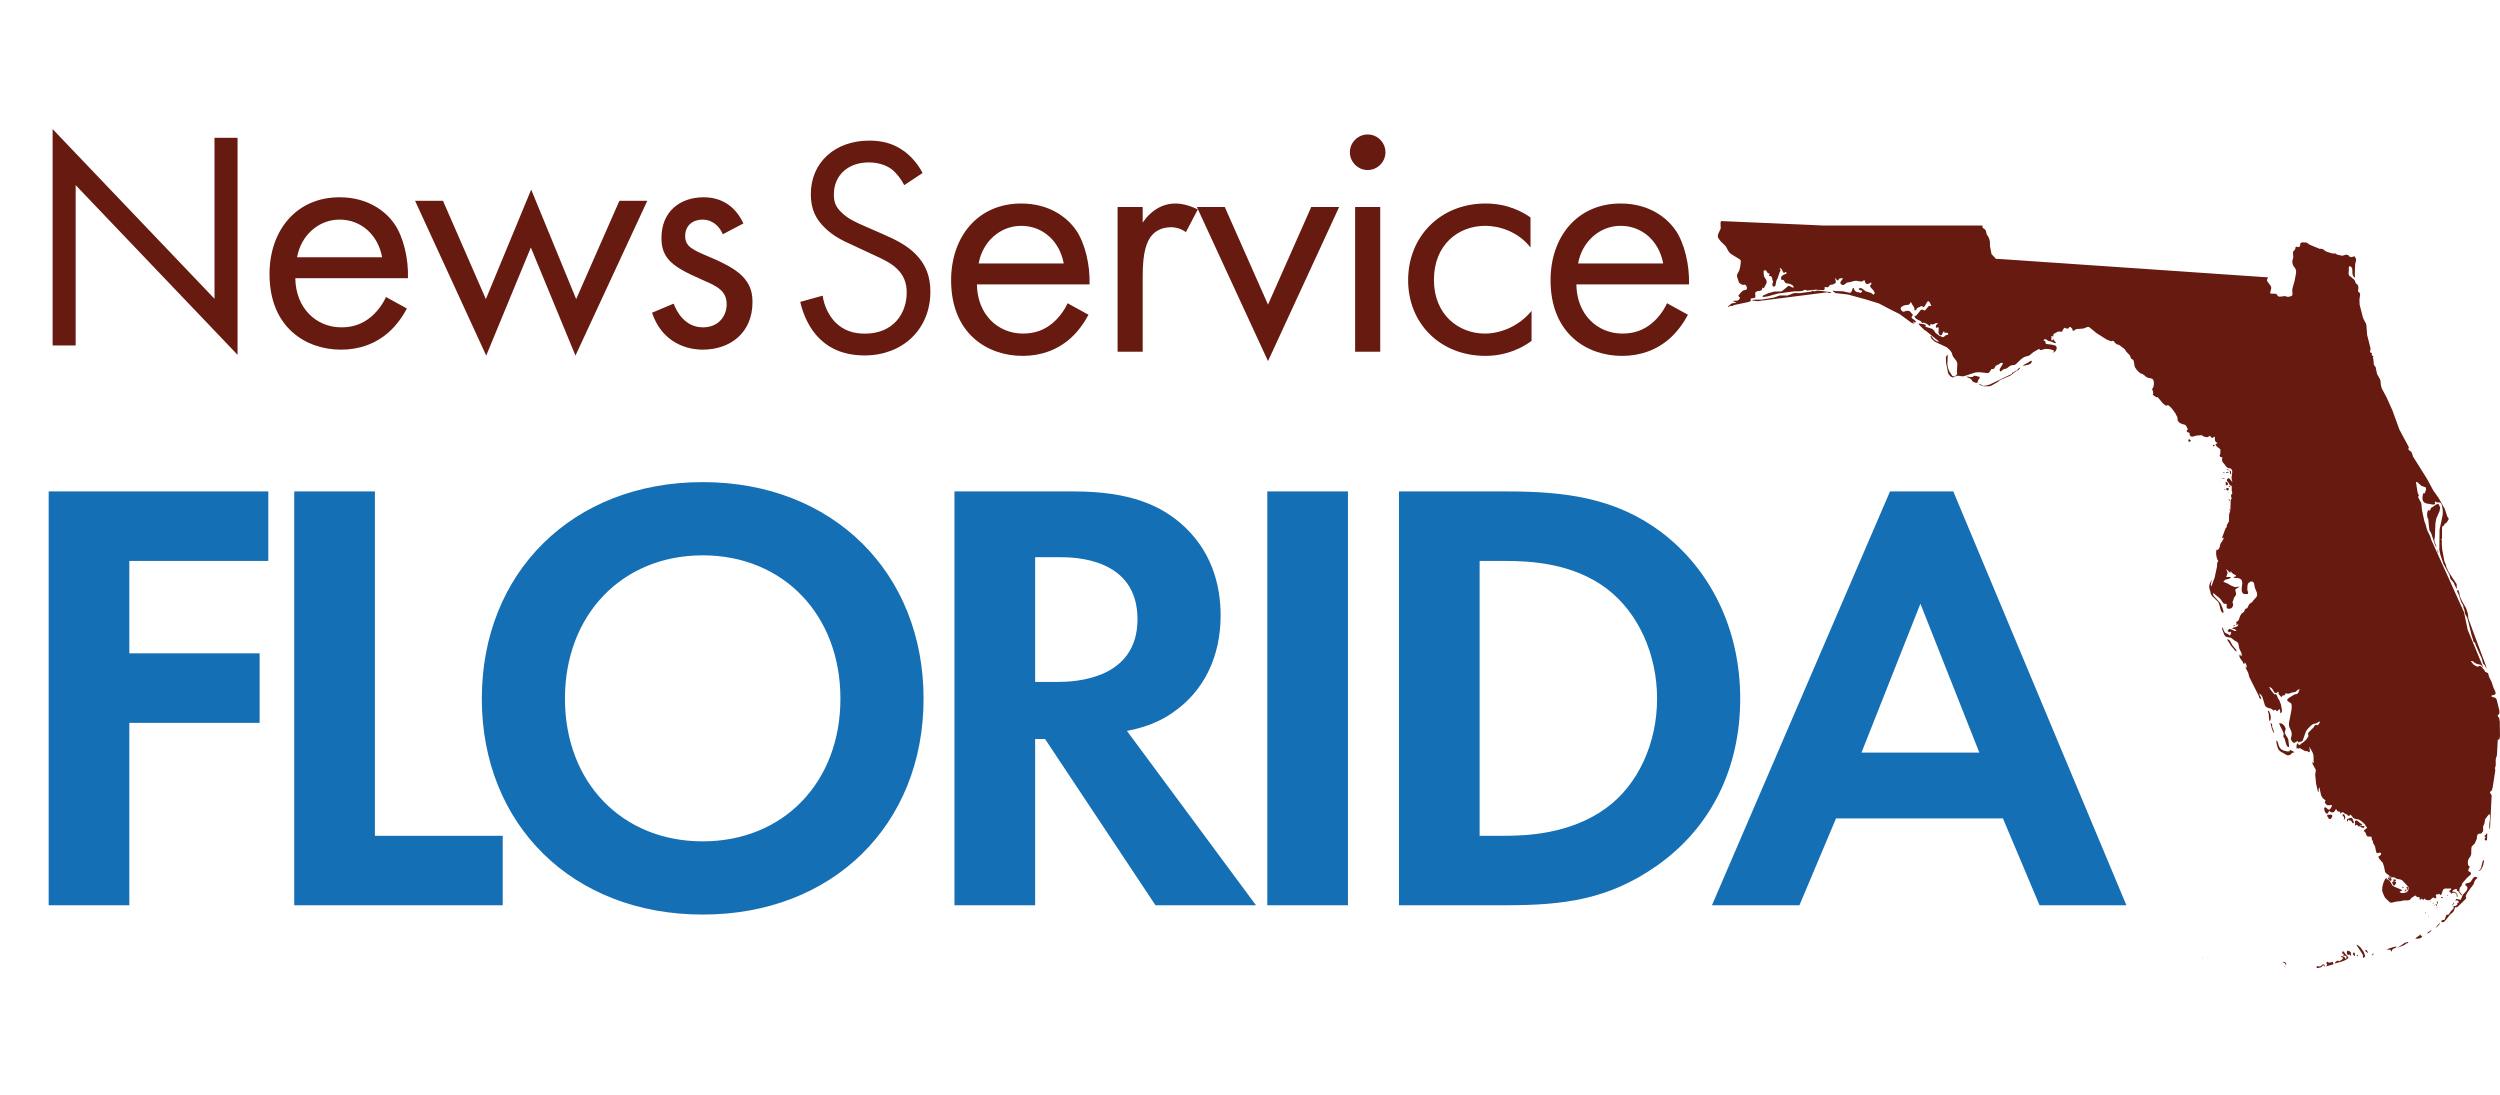
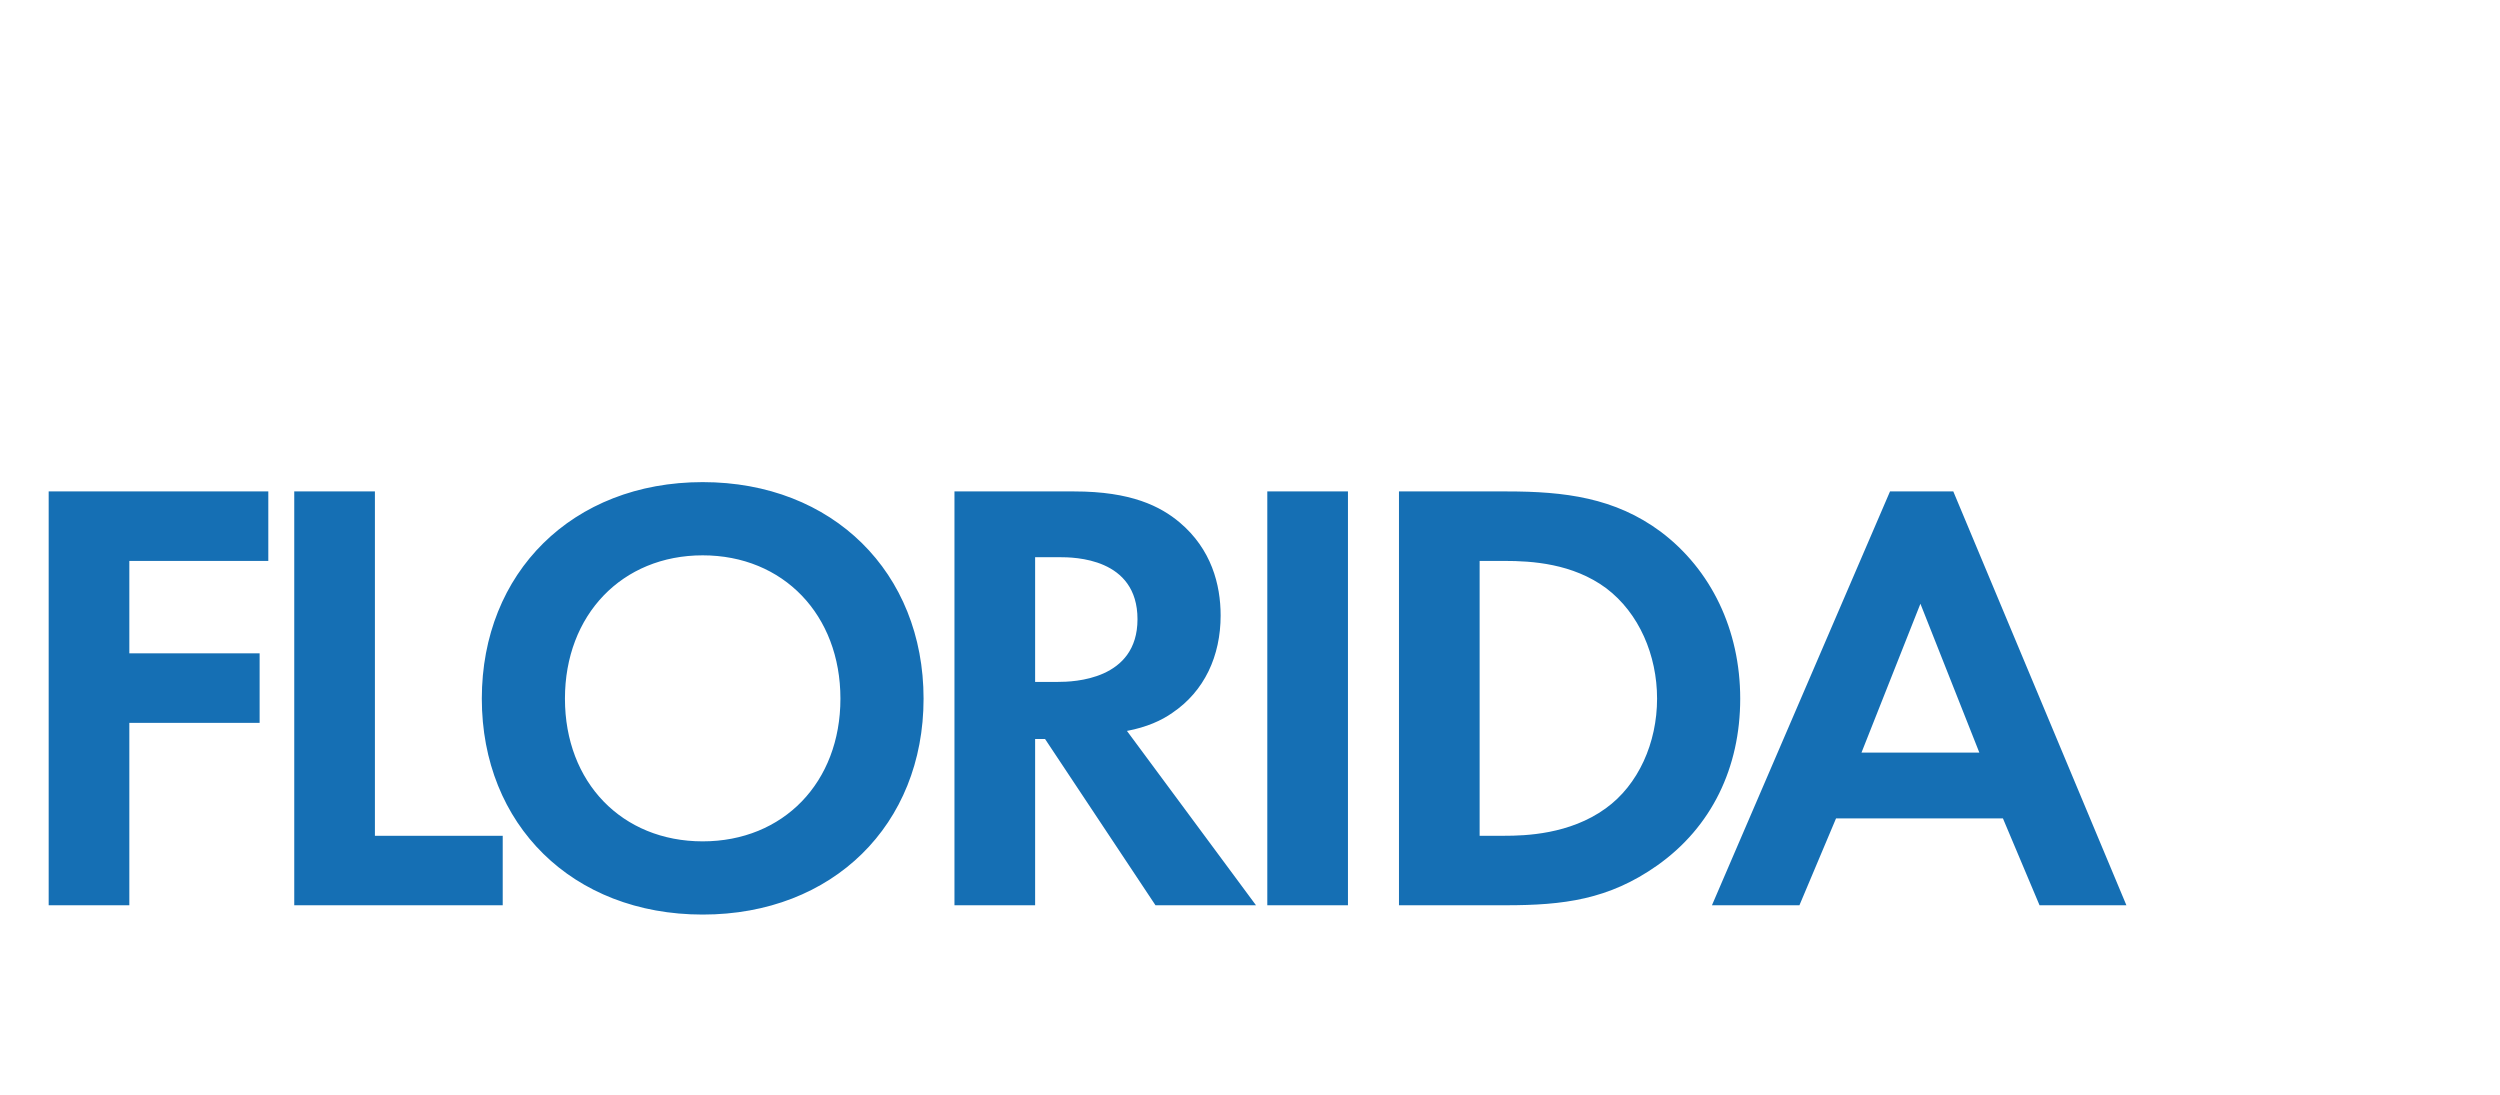
<svg xmlns="http://www.w3.org/2000/svg" width="411" height="180" viewBox="0 0 411 180" fill="none">
  <g clip-path="url(#clip0_907_181)">
    <path d="M44.11 80.791V92.215H21.262V107.413H42.682V118.837H21.262V148.825H8.002V80.791H44.11ZM48.375 80.791H61.635V137.401H82.647V148.825H48.375V80.791ZM115.522 79.261C136.942 79.261 151.834 94.153 151.834 114.859C151.834 135.565 136.942 150.355 115.522 150.355C94.102 150.355 79.21 135.565 79.21 114.859C79.21 94.153 94.102 79.261 115.522 79.261ZM115.522 138.319C128.782 138.319 138.166 128.629 138.166 114.859C138.166 101.089 128.782 91.297 115.522 91.297C102.262 91.297 92.877 101.089 92.877 114.859C92.877 128.629 102.262 138.319 115.522 138.319ZM156.914 80.791H176.6C185.984 80.791 190.778 83.239 193.94 85.891C199.142 90.277 200.672 96.091 200.672 101.191C200.672 107.821 198.02 113.635 192.716 117.205C190.982 118.429 188.534 119.551 185.27 120.163L206.486 148.825H189.962L171.806 121.489H170.174V148.825H156.914V80.791ZM170.174 91.603V112.105H173.948C176.498 112.105 187.004 111.799 187.004 101.803C187.004 91.705 176.6 91.603 174.152 91.603H170.174ZM208.344 80.791H221.604V148.825H208.344V80.791ZM229.991 80.791H247.739C257.225 80.791 265.487 81.811 273.035 87.421C281.297 93.643 286.091 103.537 286.091 114.859C286.091 126.181 281.399 135.973 272.423 142.297C264.467 147.907 257.021 148.825 247.535 148.825H229.991V80.791ZM243.251 92.215V137.401H247.331C250.697 137.401 258.041 137.197 263.957 132.913C269.363 129.037 272.423 122.101 272.423 114.859C272.423 107.719 269.465 100.783 264.059 96.703C258.551 92.623 251.819 92.215 247.331 92.215H243.251ZM335.3 148.825L329.282 134.545H301.844L295.826 148.825H281.444L310.718 80.791H321.122L349.58 148.825H335.3ZM306.026 123.733H325.406L315.716 99.253L306.026 123.733Z" fill="#156FB4" />
-     <path d="M389.04 156.177H388.911L388.845 156.235L388.895 156.359L388.949 156.425L389.102 156.529L389.231 156.703L389.268 156.612L389.181 156.338L389.036 156.177H389.04ZM387.43 157.076L387.475 157.134L387.596 157.208L387.666 157.063L387.546 156.989L387.434 157.071L387.43 157.076ZM388.21 135.71L388.015 135.838L388.023 135.93L388.471 136.108L388.596 136.079L388.72 135.946L388.658 135.818L388.463 135.776L388.368 135.801L388.297 135.843L388.251 135.76L388.21 135.71ZM388.056 155.733L387.55 155.34L387.43 155.323L387.38 155.294L387.33 155.228L388.451 156.96L388.476 157.515L388.849 157.233L388.6 156.504L388.052 155.742L388.056 155.733ZM387.546 135.635L387.733 135.859L387.787 135.921L387.849 135.95V135.896L387.89 135.843L387.953 135.76L388.052 135.689L388.222 135.669L388.339 135.615L388.293 135.499L388.173 135.408L388.056 135.35L387.753 135.109L387.637 134.993L387.347 134.848L387.156 135.01L387.147 135.196L387.172 135.304V135.731L387.28 135.714L387.413 135.586L387.542 135.635H387.546ZM386.94 135.321L386.99 135.196L386.94 135.072L386.894 135.014L386.861 134.857L386.741 134.571L386.587 134.442L386.321 134.492L386.247 134.529L386.097 134.562L385.869 134.678L385.819 134.881L385.902 134.993L385.952 135.043V135.118L385.968 135.109L385.998 134.985L386.014 134.91V134.823L386.105 134.757L386.184 134.819L386.234 134.886L386.5 134.906L386.595 135.039L386.645 135.138L386.716 135.246L386.836 135.366L386.944 135.316L386.94 135.321ZM387.031 156.603L386.907 156.591L386.873 156.649H386.931L386.907 156.686L386.794 156.781L386.815 156.906L387.01 157.076L387.052 157.154H387.139L387.176 156.972L387.131 156.765L387.031 156.599V156.603ZM390.128 156.773L389.916 157.026L389.941 157.063L390.107 156.976L390.244 156.848L390.215 156.773H390.132H390.128ZM400.052 148.769L400.289 148.91L400.227 148.794L400.052 148.769ZM399.488 148.143L399.579 148.288L399.608 148.139H399.488V148.143ZM400.044 148.437L399.969 148.392L399.948 148.578L399.998 148.558L400.065 148.541L400.044 148.442V148.437ZM392.664 155.953L392.319 156.114H392.863L393.054 156.23L393.141 156.504L393.228 156.255L393.336 156.081L393.486 155.957L393.884 155.795L393.934 155.742L393.95 155.613L393.585 155.667L392.664 155.957V155.953ZM399.168 150.654L399.16 150.774L399.276 150.679L399.172 150.654H399.168ZM386.45 156.558L386.396 156.496L386.271 156.396L386.143 156.334L386.039 156.326L385.96 156.276L385.906 156.293L385.836 156.487L385.819 156.732L385.885 156.893L385.927 156.931L385.973 156.964L386.052 156.984L386.122 156.939L386.205 156.914L386.309 156.947L386.404 157.042L386.475 157.175L386.525 157.096L386.5 156.757L386.454 156.558H386.45ZM399.342 153.16L399.197 153.235L399.093 153.334L399.052 153.455L399.131 153.467L399.388 153.297L399.513 153.206L399.708 152.982L399.683 152.895L399.338 153.16H399.342ZM398.118 153.832L398.014 153.931L397.968 153.902V153.77L398.002 153.591L397.246 154.13L397.076 154.333L397.695 154.287L397.968 154.213L398.114 154.084L398.201 153.968L398.226 153.915V153.832H398.118ZM394.063 155.87L395.316 155.336L395.561 155.112L395.773 155.075L395.843 155.037L395.914 154.975V154.859L395.378 154.979L394.063 155.874V155.87ZM398.691 149.995L398.807 150.182V150.086L398.753 149.925L398.691 149.991V149.995ZM382.739 134.364L382.785 134.451L382.83 134.575L382.93 134.625L383.15 134.654L383.241 134.55L383.445 134.19L383.383 133.995L383.167 133.912L382.955 133.949L382.785 133.941L382.627 133.958L382.59 134.127L382.623 134.239L382.664 134.285L382.743 134.359L382.739 134.364ZM373.545 119.49L373.524 119.038L373.416 118.943L373.362 118.914H373.279L373.495 119.797L373.641 120.174L373.869 120.605L373.802 120.182L373.541 119.49H373.545ZM333.768 59.379L333.369 59.636L332.693 59.988L332.564 60.15L333.511 59.947L333.892 59.735L334.063 59.354L333.938 59.313L333.772 59.379H333.768ZM367.012 106.092L366.601 105.337L366.435 105.197L366.153 105.06L366.227 105.292L366.431 105.619L366.551 105.764L366.692 106.058L367.41 106.908L367.705 107.136L367.643 106.846L367.012 106.087V106.092ZM373.317 117.82L373.234 117.41L373.051 116.975L372.968 116.847L372.918 116.863L372.819 116.979L372.976 117.323L373.03 118.239L373.172 118.637L373.296 118.218L373.313 117.82H373.317ZM360.105 72.388L360.018 72.272L359.897 72.189L359.773 72.293L359.76 72.562L359.901 72.641L360.121 72.537L360.242 72.492L360.188 72.463L360.105 72.388ZM331.555 60.899L331.331 60.974L331.252 61.007L331.194 61.098L331.124 61.181L330.991 61.222L330.817 61.252L330.771 61.322L330.763 61.409L330.709 61.488L327.106 63.219L326.363 63.406L325.981 63.431L325.52 63.149L325.246 63.083L325.686 63.381L326.06 63.497H327.052L327.413 63.381L328.442 62.789L328.795 62.49L330.48 61.769L331.485 60.986L331.871 60.833V60.754L332.004 60.622L332.099 60.576V60.431L331.883 60.547L331.564 60.904L331.555 60.899ZM404.128 97.54L404.614 98.949L404.929 99.504L404.971 99.67L405.004 99.898L405.154 100.283L405.237 100.851L405.357 101.12L405.511 101.364L405.66 101.683L406.357 104.542L406.573 105.147L406.598 105.387L406.648 105.491L406.88 105.677L406.93 105.768L406.997 106.042L408.026 108.304L408.204 109.041L408.549 109.452L408.79 109.99L408.719 109.551L405.83 101.791L405.776 101.489L405.743 101.095L405.668 100.701L405.427 99.993L404.743 98.8L404.398 98.021L404.265 97.246L404.215 97.18L404.17 97.143L404.141 97.085V96.989L404.016 97.031L403.971 97.064L403.912 97.13L404.12 97.54H404.128ZM298.789 47.766L298.204 47.919L298.087 47.782L297.689 47.952L295.867 48.197L295.128 48.172L294.866 48.205L294.402 48.383L294.248 48.45L293.833 48.582L292.629 48.57L291.637 48.918L289.678 49.249L288.304 49.278L287.993 49.394L288.927 49.514L300.424 48.052L300.607 48.139L300.798 48.168L300.968 48.139L301.109 48.052L299.495 47.84L298.785 47.766H298.789ZM325.371 62.254L325.466 62.159L325.429 61.947L325.404 61.927L325.188 61.91L324.964 61.827L324.545 61.761L324.3 61.968L323.984 61.993L323.287 61.889L323.461 62.039L323.802 62.175L323.98 62.275L324.096 62.407L324.213 62.586L324.341 62.747L324.491 62.813L324.852 62.946H325.051L325.138 62.751L325.18 62.573L325.267 62.399L325.379 62.25L325.371 62.254ZM376.384 123.509L376.06 123.538L375.5 123.414L375.168 123.273L374.907 123.07L374.707 122.78L374.562 122.39L374.516 122.179L374.45 121.997L374.359 121.847L374.209 121.731L374.284 122.311L374.446 122.9L374.566 123.182L374.72 123.385L374.907 123.538L375.932 124.13L376.193 124.192L376.484 124.097L376.916 123.737L377.235 123.666L376.53 123.281L376.38 123.501L376.384 123.509ZM383.499 158.128L383.038 158.252L382.839 158.261L382.681 158.124H382.577L382.498 158.236L382.461 158.339L382.482 158.435L382.577 158.53V158.646L382.407 158.836L382.332 158.894L383.619 158.53L383.544 158.215L383.507 158.128H383.499ZM382.141 158.65L382.071 158.58L381.98 158.53H381.876L381.531 158.828L381.403 158.894L381.22 158.882L381.041 158.824L380.896 158.865L380.826 159.155L381.336 159.085L381.589 159.01L381.751 158.899L381.822 158.783L381.876 158.646L381.946 158.754H381.963L381.967 158.687L381.984 158.646L382.025 158.741L382.071 158.816L382.129 158.865L382.224 158.894L382.2 158.749L382.146 158.65H382.141ZM400.625 149.274L400.7 149.225L400.654 149.113L400.575 149.162L400.625 149.274ZM385.354 156.496L385.3 156.479H385.25L385.221 156.458L385.234 156.363H385.13L385.014 156.752L385.184 156.773L385.3 156.819L385.325 156.889L385.238 156.997V157.134L385.545 157.109L385.724 157.208L385.778 157.386L385.699 157.635H385.595L385.504 157.415L385.284 157.27L384.786 157.134L384.885 157.262L384.989 157.353L385.238 157.511L385.113 157.668L385.059 157.701L385.022 157.763L384.918 157.838L384.545 158.02L384.375 157.921L384.179 157.995L383.847 158.277V158.401L385.055 158.058L385.636 157.817L386.056 157.515V157.378L385.475 156.703L385.358 156.504L385.354 156.496ZM385.487 134.016L385.371 133.883L385.159 133.862L385.113 134.02L385.155 134.132L385.238 134.214L385.342 134.268L385.367 134.434L385.329 134.72L385.379 134.794L385.533 134.471L385.582 134.326L385.541 134.206L385.454 134.111L385.421 134.057L385.437 134.045L385.487 134.02V134.016ZM375.579 119.366L375.251 119.026L374.911 118.902H374.682L374.902 119.453L375.222 120.054L375.446 120.625L375.376 121.093L375.596 121.458L375.849 122.382L376.073 122.767L376.297 122.846L376.314 122.519L376.193 121.557L376.06 121.28L375.803 120.878L375.604 120.46L375.77 119.784L375.583 119.37L375.579 119.366ZM375.666 158.186L375.454 158.12L375.264 158.169L375.218 158.223L375.313 158.215H375.405L375.517 158.285L375.658 158.36L375.795 158.625L375.816 158.725L375.861 158.542L375.828 158.343L375.666 158.182V158.186ZM375.513 158.944L375.504 158.994L375.674 158.944L375.762 158.874L375.679 158.886L375.513 158.94V158.944ZM392.78 144.663L392.921 144.775L393.083 144.874L393.129 144.692L393.17 144.609L393.158 144.526L393.112 144.386L392.971 144.361L392.776 144.406L392.709 144.398L392.747 144.361L392.643 144.328L392.543 144.427L392.78 144.663ZM366.223 77.277L366.343 77.306L366.406 77.264L366.389 77.227L366.331 77.21L366.273 77.165L366.186 77.132H366.09L366.032 77.169L366.065 77.198L366.119 77.19L366.231 77.273L366.223 77.277ZM364.081 73.283V73.188L364.007 73.138H363.928L363.836 73.183L363.807 73.32L363.865 73.391L363.977 73.357L364.081 73.283ZM365.866 79.361L365.899 79.468L365.966 79.535L365.949 79.609L365.883 79.709L365.87 79.758L365.949 79.779H366.128L366.269 79.659V79.46L366.165 79.315L366.028 79.245L365.908 79.253L365.862 79.357L365.866 79.361ZM365.314 77.849L365.285 77.948L365.364 77.993V77.944L365.314 77.849ZM365.115 79.178L365.057 79.212L365.044 79.27L365.098 79.245L365.119 79.178H365.115ZM366.588 83.935L366.638 83.91L366.655 83.864L366.584 83.736L366.435 83.744L366.522 83.802L366.576 83.885V83.918L366.592 83.935H366.588ZM365.638 80.566L365.708 80.55L365.775 80.508L365.791 80.467L365.708 80.446L365.621 80.513L365.638 80.566ZM365.522 77.658L365.472 77.674L365.463 77.761L365.534 77.695L365.58 77.733L365.592 77.774L365.708 77.65L365.638 77.588L365.567 77.6L365.613 77.65L365.596 77.674L365.526 77.658H365.522ZM365.31 78.669L365.347 78.723L365.488 78.648H365.559L365.605 78.669L365.679 78.694L365.733 78.652L365.679 78.615L365.53 78.569L365.385 78.603L365.314 78.665L365.31 78.669ZM365.97 77.745L366.173 77.704L366.335 77.724L366.406 77.716V77.674L366.348 77.617L366.265 77.575H366.182L366.069 77.6L365.962 77.67L365.97 77.741V77.745ZM401.177 83.442L400.895 82.866L400.658 82.878L400.447 82.969L400.073 83.247L399.712 83.462L399.612 83.595L399.508 83.91L399.147 83.897L399.014 84.415L399.056 85.041L399.21 85.343L399.355 86.884L399.438 87.241L399.683 87.655L400.28 89.482L400.534 90.004L400.505 89.718L400.38 89.407L400.231 89.031L400.197 88.807L400.21 88.624L400.289 88.281L400.393 85.94L400.538 85.215L401.065 84.022L401.169 83.425L401.177 83.442ZM366.721 77.438L366.555 77.368L366.451 77.413L366.622 77.534L366.601 77.625L366.626 77.72V77.815L366.659 77.911L366.779 78.002L366.821 77.944L366.808 77.886L366.779 77.84V77.575L366.717 77.442L366.721 77.438ZM400.696 90.41L400.741 90.613L400.766 90.849H400.891L400.841 90.675L400.559 90.058L400.691 90.41H400.696ZM366.476 82.277L366.534 82.319L366.58 82.34L366.597 82.29L366.605 82.219L366.584 82.145L366.314 82.124L366.289 82.145L366.372 82.17L366.476 82.277ZM366.165 81.689L366.128 81.561L366.094 81.602L366.165 81.693V81.689ZM366.356 80.948L366.289 80.877L366.273 80.968L366.319 80.989L366.352 80.948H366.356ZM366.634 79.937L366.505 79.903L366.364 79.957L366.402 80.044L366.705 79.97L366.63 79.937H366.634ZM366.198 80.239L366.103 80.21L366.003 80.256V80.326L366.065 80.359L366.02 80.38H365.957H365.891V80.442L366.132 80.533V80.608L366.194 80.657H366.269L366.294 80.641L366.385 80.5L366.402 80.272L366.285 80.222L366.206 80.235L366.198 80.239ZM393.278 145.073L393.344 145.318L393.473 145.537L393.606 145.587L393.726 145.508L393.78 145.388L393.93 145.169L393.88 144.97L393.797 144.932L393.589 144.887L393.369 144.92L393.274 145.073H393.278ZM402.493 147.12L402.431 147.132L402.406 147.203L402.327 147.228L402.277 147.298H402.298L402.422 147.277L402.493 147.12ZM403.464 148.611L403.414 148.359L403.344 148.537L403.219 148.636L403.194 148.711L403.157 148.732L403.115 148.798L403.157 148.856L403.373 148.628L403.468 148.611H403.464ZM408.209 141.481L408.159 141.572L407.889 142.65L407.744 142.948L407.515 143.134L407.565 143.155H407.607L407.632 143.184L407.872 142.96L408.101 142.567L408.262 142.144L408.329 141.742L408.358 141.664L408.387 141.514L408.362 141.419L408.213 141.49L408.209 141.481ZM408.736 137.131L408.665 137.231L408.57 137.313L408.441 137.396V137.512L408.516 137.533L408.561 137.562L408.607 137.603L408.673 137.641L408.495 137.811L408.47 138.005L408.574 138.154L408.79 138.163L408.869 138.043L408.902 137.003H408.79L408.74 137.131H408.736ZM401.542 147.688L401.6 147.559L401.484 147.489L401.36 147.439L401.293 147.526L401.347 147.605L401.542 147.688ZM400.488 148.62L400.401 148.645V148.694L400.471 148.769L400.496 148.872L400.546 148.897L400.575 148.955L400.617 148.877V148.744L400.567 148.674L400.488 148.62ZM395.71 146.005L395.773 146.121L395.802 146.391L395.831 146.374L395.897 146.258L395.93 146.101L395.843 145.86L395.739 145.744L395.64 145.856L395.619 145.997L395.652 146.022L395.71 146.005ZM406.623 144.307L406.166 144.97L405.942 145.111L405.403 145.243L405.295 145.359L405.353 145.57L405.49 145.67L405.614 145.794L405.656 146.063L405.494 146.453L404.871 147.124L404.548 147.932L403.784 147.775L403.68 148.102L403.921 148.007L404.116 148.077L404.211 148.251L404.145 148.471L404.012 148.408H403.954V148.471L404.033 148.607L403.883 148.831L403.697 148.926L403.335 148.976L403.394 149.216L403.286 149.436L402.866 149.875L402.626 150.273L402.497 150.368L402.223 150.397L402.132 150.505L401.933 151.155L401.737 151.238L401.484 151.296L401.322 151.396L401.41 151.599H401.742L402.128 151.217L402.754 150.397L403.282 149.941L403.41 149.751L403.564 149.316L403.676 149.117L403.867 149.175L404.049 149.071L405.427 147.717V147.601L405.353 147.319L405.564 146.863L406.121 146.068L406.615 145.43L406.702 145.243L406.735 145.098L406.818 144.879L406.93 144.663L407.046 144.543L407.117 144.502L407.179 144.448L407.233 144.377L407.287 144.274L406.918 144.125L406.627 144.307H406.623ZM400.949 151.855L400.413 152.506L400.583 152.44L400.94 152.079L401.082 151.86V151.818L401.073 151.752L400.953 151.851L400.949 151.855ZM392.776 144.091L392.676 144.141L392.622 144.228L392.747 144.27L393.349 144.311L393.369 144.257L393.1 144.212L392.78 144.091H392.776ZM393.772 144.833L393.926 144.713L393.884 144.642L393.589 144.564L393.494 144.593L393.457 144.692L393.502 144.8L393.581 144.874L393.768 144.829L393.772 144.833ZM410.961 118.624L410.861 118.036L410.633 117.742V117.601L410.894 117.327V116.822L410.454 115.02L410.342 114.825L410.18 114.701L409.807 114.593L409.591 114.494V114.378L409.79 114.282L409.989 114.257L410.164 114.199L410.284 113.996L410.259 113.773L409.939 113.085L409.591 112.062L409.18 111.237L409.13 110.96L409.018 110.661L408.545 110.421L408.433 110.177L407.793 109.464L407.661 109.485L407.279 109.605L407.133 109.551L406.864 109.381L406.743 109.348L406.312 108.847L406.212 108.685L406.436 108.668L406.581 108.743L406.685 108.851L406.797 108.942L407.179 109.137L407.856 109.311L408.051 109.481L408.2 109.862L408.184 109.568L405.685 103.535L405.087 100.66L399.662 88.653L399.533 88.198L399.035 87.183L398.72 86.089L398.566 85.7L398.168 83.848L398.101 83.065L398.035 82.692L397.512 81.672L397.641 81.552V81.407L397.45 80.943L397.172 79.195L397.504 79.34L398.068 79.866L398.799 80.131L398.848 80.471L398.72 80.861L398.575 81.15L398.45 81.03L398.325 81.304L398.259 81.672V82.054L398.33 82.34L398.57 82.617L398.873 82.762L399.953 82.949H400.102L400.305 82.878L400.318 82.812L400.297 82.534L400.305 82.464H400.417L400.513 82.513L400.596 82.58L400.65 82.609L400.986 82.58L401.214 82.663L401.364 82.849L401.468 83.139L401.592 83.897L401.576 84.656L401.065 87.075L401.028 90.365L401.19 91.168L401.696 92.685L402.696 94.504L402.858 95.166L403.365 95.759L403.435 95.891L403.489 96.065L403.9 96.861L403.879 96.045L402.518 93.957L402.161 93.145L402.107 92.842L401.862 92.295L401.501 90.356L401.422 89.308L401.468 88.898L401.343 88.769L401.463 88.525L401.476 86.652L401.53 86.553L401.663 86.491L401.791 86.346L401.883 86.184L401.924 86.081L402.078 86.052L402.377 85.7L402.588 85.293L402.335 84.916L401.924 83.665L400.916 81.88L400.019 80.612L398.956 78.648L396.673 75.019L396.582 74.65L396.433 74.302L396.138 74.082L395.922 73.863L396.018 73.523L394.453 70.606L393.349 67.553L392.332 65.283L391.58 63.886L391.472 63.534L391.398 63.141L391.373 62.755L391.298 62.391L390.783 61.483L390.547 60.324L390.377 60.154L390.269 59.942L390.173 58.985L390.086 58.708L390.211 58.563L390.04 58.488L389.928 58.38L389.899 58.235L389.97 58.053L389.874 58.02L389.721 57.941L389.625 57.916L389.725 57.299L389.152 55.058L389.048 53.583L388.974 53.21L388.608 52.539L388.459 52.187L387.915 50.057L387.894 49.253L388.011 48.387L387.957 48.201L387.836 48.072L387.716 47.969L387.666 47.857L387.72 47.227L387.666 46.979L387.575 46.797L387.5 46.726L387.417 46.681L387.317 46.577L387.234 46.419L387.122 46.121L387.019 45.968L386.558 45.587L386.55 45.508L386.259 45.4L386.13 45.123L386.11 44.775L386.151 44.431L386.139 43.992L386.172 43.826L386.321 43.76L386.483 43.822L386.612 43.975L386.695 44.17L386.724 44.369L386.732 44.82L386.778 45.177L386.919 45.45L387.189 45.649L387.122 45.085L387.189 43.428L387.313 42.906L387.342 42.571L387.255 42.426L387.197 42.38L387.181 42.289L387.151 42.198L387.019 42.152L386.89 42.173L386.653 42.268L386.55 42.289L386.147 42.127L386.135 41.974L386.01 41.945L385.703 41.862L385.155 42.028H384.993L384.292 41.875L384.121 41.8L383.893 41.659H383.773L383.598 41.68L383.416 41.659L382.602 41.415L382.353 41.303L382.183 41.199L382.071 41.092L381.909 40.975L381.668 40.909L381.515 40.893L381.361 40.913L379.817 40.279L379.585 40.151L379.456 40.052L379.207 39.894L379.057 39.861H378.929H378.825L378.588 39.844L378.46 39.853L378.314 39.894L378.231 39.969L378.186 40.047L378.161 40.172V40.213L378.14 40.346L378.119 40.437L378.065 40.528L377.995 40.59L377.841 40.619L377.7 40.603L377.526 40.549L377.439 40.574L377.389 40.644L377.356 40.851L377.331 40.963L377.281 41.054L377.082 41.253L377.032 41.328L376.999 41.415L376.974 41.506L376.961 41.696L377.015 42.181L377.007 42.293L376.986 42.417L376.866 42.861L376.853 42.972L376.87 43.2L376.903 43.354L376.957 43.536L377.036 43.71L377.36 44.17L377.434 44.319L377.459 44.414L377.48 44.609V44.833L377.243 46.13L376.903 47.347L376.857 47.6L376.845 47.72L376.878 48.284V48.404L376.837 48.557L376.77 48.632L376.679 48.677L376.214 48.806H376.139L376.052 48.798L375.737 48.698L375.625 48.677L374.84 48.769L374.678 48.756L374.558 48.715L374.467 48.653L374.396 48.557L374.226 48.305L373.499 48.271H373.325H373.23L373.234 48.16L373.238 48.048L373.284 47.816L373.367 47.53L373.383 47.426L373.396 47.327L373.383 47.236L373.358 47.149L373.275 46.975L373.201 46.85L372.802 46.333L372.711 46.175L372.69 46.092V46.009L372.719 45.935L372.79 45.81L372.839 45.686V45.624L372.802 45.595L372.105 45.549L371.482 45.504L370.689 45.45L369.735 45.384L368.626 45.309L367.389 45.226L366.024 45.131L364.55 45.032L362.977 44.92L361.317 44.808L359.582 44.688L357.789 44.563L355.95 44.439L354.074 44.311L352.177 44.178L350.271 44.05L348.366 43.921L346.482 43.789L344.626 43.664L342.812 43.54L341.053 43.42L339.363 43.3L337.753 43.192L336.233 43.093L334.818 42.993L333.523 42.906L332.365 42.823L331.344 42.753L330.48 42.699L329.783 42.649L329.273 42.616L328.957 42.596L328.849 42.587L328.314 42.554L328.164 42.579L327.409 41.779L327.156 40.491L327.135 39.662L327.01 39.206L326.778 38.742L326.633 38.597L326.496 38.009L326.4 37.794L326.296 37.69L326.002 37.483L325.927 37.392L325.91 37.147L325.944 37.081H299.868L282.962 36.344L282.854 36.617L282.883 37.537L282.858 37.632L282.505 38.39L282.443 38.589L282.418 38.709L282.406 38.829L282.431 38.983L282.501 39.144L282.671 39.41L282.866 39.654L283.684 40.458L283.78 40.603L284.128 41.249L284.369 41.585L284.61 41.775L285.971 42.608L286.104 42.732L286.166 42.803L286.187 42.997L286.17 43.287L286.063 43.971L285.93 44.48L285.639 45.003L285.577 45.172L285.556 45.255L285.598 45.57L285.913 46.502L285.93 46.519L286.212 46.685L286.332 46.78L286.478 46.838L286.818 46.801L286.963 46.838L287.109 47.029L287.192 47.298L287.183 47.534L287.03 47.642L286.619 47.733L286.303 47.973L285.809 48.574V48.706L286.013 48.851L286.025 49.046L285.901 49.245L285.706 49.394L285.502 49.444L285.083 49.436L284.88 49.514L285.178 49.618L285.469 49.767L284.842 49.854L284.647 49.916L284.498 50.02L284.394 50.136L284.278 50.235L284.083 50.314V50.459L284.265 50.376L284.639 50.273L284.78 50.318L285.071 50.152L287.474 49.643L287.852 49.473L287.789 49.117L287.959 49.059L288.391 48.992L288.536 48.909L288.599 48.719L288.549 48.238L288.59 48.052L288.906 47.857L289.292 47.828L289.62 47.708L289.757 47.252L289.827 47.306L289.848 47.327L289.881 47.372H289.985L290.384 46.618L290.45 46.378L290.375 46.034L290.06 45.537L289.985 45.297L289.923 44.675L289.985 44.464L290.23 44.427L290.425 44.547L290.516 44.746L290.637 44.916L290.927 44.961L290.894 45.048L290.853 45.28L290.819 45.367L291.189 45.417L291.334 45.699L291.388 46.042L291.504 46.299L291.409 46.569L291.38 46.888L291.475 47.111L291.733 47.103L291.903 46.888L292.019 46.217L292.231 45.765L292.596 44.7L292.687 44.559L292.704 44.369L292.542 44.021L292.903 44.232L293.09 44.638L293.264 44.899L293.584 44.688L293.679 44.808L293.7 44.87L293.713 44.961L293.136 45.218L292.891 45.429L292.791 45.707L292.816 45.898L292.899 45.989L293.023 46.022H293.194L293.268 46.109L293.497 46.486L293.646 46.569L293.933 46.598L294.314 46.697L294.663 46.867L294.866 47.103L294.842 47.31L294.597 47.231L294.281 47.057L294.057 46.966L292.957 47.865L292.654 47.919L291.728 47.928L290.707 48.201L290.072 48.499L289.931 48.532L289.827 48.619L289.757 48.835L290.608 48.727L292.293 48.255L294.925 47.898L295.875 47.886L296.357 47.807L296.73 47.621L297.091 47.77L298.465 47.621L299.785 47.7L299.98 47.559L299.972 47.261L299.997 47.178L300.391 47.236L300.603 47.169L300.815 46.883L300.964 46.817L301.184 46.801L301.404 46.73L301.603 46.631L301.778 46.498L301.815 46.353L301.728 45.864L301.715 45.632L301.856 45.885L302.027 46.072L302.188 46.1L302.305 45.885L302.429 45.786L302.595 45.744L303.002 45.752L302.616 46.279L302.541 46.569L302.774 46.817L303.073 46.859L303.309 46.714L303.521 46.523L303.762 46.428L304.094 46.391L304.828 46.196L305.152 46.154L305.87 46.279L306.211 46.254L306.485 46.005L306.688 46.527L306.908 46.714L307.207 46.647L307.647 46.428L307.634 46.755L307.51 46.85L307.427 46.937L307.522 47.231L308.037 47.791L308.049 47.894L308.186 48.039L308.166 48.309L308 48.454L307.701 48.226L307.531 48.126L306.721 47.894L306.26 47.53L306.02 47.381L305.787 47.352L305.571 47.464L305.613 47.604L305.816 47.712L306.078 47.758L306.157 47.816L306.107 47.94L305.999 48.072L305.895 48.147L305.131 47.956L304.945 47.791L304.82 47.571L304.75 47.347L304.733 47.368L304.712 47.339L304.629 47.347L304.534 47.546L304.447 47.816L304.322 48.044L304.114 48.143L303.002 47.89L301.645 47.845L301.375 47.754L301.362 47.812V47.865L301.342 47.898L301.782 48.188L303.816 48.421L306.725 49.22L308.875 49.879L310.839 50.906L312.287 51.627L314.321 53.119L314.72 53.218L314.591 53.032L314.487 52.907L314.62 52.874L314.836 53.098L314.969 52.821L314.682 52.559L314.371 52.365L314.238 52.124L314.496 51.756L314.284 51.544L314.122 51.325L313.931 51.151L313.62 51.08L313.255 51.142L313.03 51.242H312.839L312.574 51.022L312.453 50.678L312.628 50.422L312.939 50.248L313.221 50.169L313.757 50.107L313.952 49.97L314.147 49.626L314.35 50.032L314.57 50.347L314.724 50.637V50.973L314.919 51.039L315.039 50.886L315.16 50.67L315.351 50.558L315.587 50.475L315.836 50.326L316.031 50.297L316.11 50.558L316.409 50.355L316.82 49.651L316.986 49.498L317.156 49.597L317.306 49.829L317.522 50.301L317.115 50.281L316.455 51.064L316.048 50.902L315.787 50.944L315.077 51.834L314.716 52.042L314.853 52.232L314.973 52.365L315.114 52.472L315.704 52.763L315.861 52.891L315.99 53.115L316.28 53.036L316.671 53.189L317.04 53.434L317.268 53.633L317.306 53.533L317.351 53.454L317.38 53.367V53.235L317.7 53.359L317.962 53.272L318.227 53.135L318.547 53.111V53.231L318.302 53.442L318.236 53.74L318.356 53.914L318.659 53.765L318.725 54.055L318.688 54.714L318.837 55.037L319.095 55.161L319.265 54.995L319.468 54.556L319.618 54.474L319.634 54.519V54.618L319.701 54.701L319.838 54.718L320.112 54.701L320.228 54.759L320.303 54.967L320.103 55.066L319.834 55.141L319.697 55.29L319.427 55.443L318.829 55.199L318.231 54.759L317.962 54.349L317.667 54.063L316.563 53.724L316.571 53.363L315.542 53.181L315.409 53.222L315.554 53.446L316.397 54.283L316.621 54.386L318.779 56.156L318.443 56.147L318.049 55.895L317.7 55.538L317.509 55.215H317.376L317.418 55.393L317.463 55.522L317.53 55.638L317.613 55.758L318.111 56.189L320.049 57.096L320.328 57.324L320.631 57.639L320.871 57.995L320.971 58.355L321.091 58.637L321.631 59.342L321.789 59.76L321.714 61.123L321.735 61.347L321.793 61.425L321.672 61.604L321.477 61.782L321.315 61.873L321.079 61.865L320.95 61.786L320.506 61.111L320.319 60.7L320.199 60.261L320.153 59.818L320.199 58.48L320.153 58.289L319.896 58.72L319.946 59.715L320.269 61.343L320.423 61.62L320.705 61.914L321.037 62.068L321.681 61.778L322.054 61.786L322.449 61.856L322.814 61.865L324.79 61.222L325.475 61.194L326.819 61.339L327.044 61.21L327.384 60.692L327.811 60.63L328.106 60.137L328.33 60.013L328.592 59.913L328.812 59.735L329.036 59.627L329.31 59.756L328.808 60.576L328.733 60.734L328.812 61.078L329.003 61.011L329.248 60.796L329.476 60.672L329.808 60.601L330.078 60.44L330.476 60.129L330.734 60.05L331.19 59.992L331.402 59.876L332.257 59.06L332.768 58.695L333.594 58.463L334.295 57.887L335.221 57.349L335.412 57.548L335.69 57.523L336.009 57.415L336.341 57.349L337.039 57.415L337.674 57.626V57.746L337.603 57.817L337.441 58.028L337.923 57.738L338.143 57.287L338.022 56.872L337.495 56.69L336.449 56.553L336.292 56.454L336.271 56.239L336.209 56.052L335.935 56.035L336.15 55.733L336.404 55.812L336.732 56.027L337.3 56.197L337.728 56.375L337.964 56.421L338.002 56.342L337.661 55.932L337.553 55.758L337.504 55.828L337.379 55.957L337.333 56.031L337.259 55.853L337.209 55.754L337.255 55.6L337.279 55.555L337.271 55.513L337.209 55.352L337.333 55.207L337.4 55.265L337.445 55.294L337.558 55.348V55.041L337.661 54.88L338.267 54.544L338.467 54.502L339.002 54.536L339.027 54.449L339.127 54.246L339.268 54.026L339.417 53.889H339.508L339.591 53.931L339.645 53.98L339.637 54.01H339.986L340.085 53.964L340.181 53.786L340.289 53.744L340.393 53.761L340.438 53.811L340.467 53.86L340.517 53.885L340.65 53.997L340.725 54.233L340.812 54.403L340.982 54.333L341.331 54.109L342.551 54.005L343.095 53.778L343.427 53.744L344.668 54.764L346.262 55.774L347.021 56.102L347.428 56.019L347.789 56.429L347.997 56.603L348.292 56.673L348.499 56.789L349.238 57.353L349.396 57.544L349.541 57.788L350.176 58.459L350.321 58.878L350.396 58.981L350.558 59.076L350.72 59.197L350.79 59.4L350.878 59.859L350.89 60.058L350.994 60.382L351.247 60.754L351.55 61.094L351.824 61.33L352.405 61.595L352.521 61.687L352.72 61.881L352.866 61.989L353.21 62.13L353.542 62.184L353.833 62.271L354.032 62.515L354.103 62.917L354.078 63.364L353.966 63.75L353.787 63.969L353.887 64.16L353.966 64.438L353.986 64.711L353.899 64.889L354.331 65.208L354.551 65.316L354.721 65.291L355.58 66.31L356.045 66.687L356.465 66.617L356.813 66.911L357.104 67.226L357.623 67.934L357.913 68.506L357.959 68.539L357.984 68.945L358.025 69.14L358.083 69.264L358.241 69.438L358.511 69.608L358.814 69.736L359.075 69.79L359.316 69.894L359.47 70.138L359.586 70.408L359.71 70.578L359.515 70.76L359.503 70.938L359.636 71.066L359.881 71.116L359.968 71.224L359.984 71.448L360.059 71.671L360.346 71.775L360.566 71.766L360.678 71.746L360.976 71.634L361.23 71.588L361.707 71.576L361.902 71.514L362.201 71.704L362.575 71.858L362.965 71.87L363.301 71.63L363.376 71.737L363.571 71.928L363.645 72.032L363.778 71.941L364.119 71.771V72.156L364.16 72.454L364.293 72.678L364.583 72.831L364.222 73.051L364.413 73.378L365.044 73.879L365.028 73.962V74.542L364.978 74.733L364.895 74.932L364.99 75.085L365.19 75.176L365.389 75.197L365.277 75.582L365.368 75.918L366.078 76.8L366.198 76.9L366.327 76.95L366.651 76.995L366.767 77.045L366.945 77.293L366.991 77.571L366.866 78.499L366.883 78.702L367.008 79.27L366.588 78.739L366.319 78.586L366.082 78.88L366.128 79.05L366.464 79.485L366.551 79.738L366.605 79.808H366.721L366.842 79.841L366.896 79.999V80.662L366.933 80.848L366.983 80.985L366.974 81.113L366.837 81.3L366.775 81.441L366.788 81.61L366.837 81.776L366.9 81.904L366.729 82.24L366.671 83.889L366.493 84.465L366.46 84.689L366.439 85.72L366.069 86.362L366.086 86.503V86.623L365.887 86.851L365.277 88.463L365.397 88.426L365.447 88.397L365.513 88.335L365.546 88.583L365.405 88.852L365.044 89.387L364.916 89.925L364.812 90.182L364.588 90.431L364.426 90.327L364.351 90.58L364.33 90.953L364.343 91.21L364.434 91.69L364.534 91.98L364.696 92.254L364.542 92.424L364.496 92.66L364.471 93.165L364.102 94.905L363.537 96.438L363.454 96.165L363.488 95.829L363.612 95.506L363.774 95.257L363.6 95.427L363.409 95.697L363.259 96.024L363.193 96.372L363.226 96.741L363.388 97.283L363.425 97.536L363.662 97.98L364.7 98.999L364.932 99.624L364.982 99.939L365.119 100.362L365.31 100.701L365.526 100.747L365.538 100.507L365.422 100.092L365.173 99.438L364.974 99.094L363.965 97.996L363.832 97.731L363.894 97.466L364.214 97.785L364.874 98.311L365.173 98.659L365.476 99.119L365.679 99.247L366.045 99.297L366.074 99.38L366.053 99.794L366.09 99.956L366.186 100.039L366.302 100.072H366.613L366.887 99.956L367.078 99.678L367.136 99.334L367.016 99.028L367.228 98.444L367.248 98.319L367.298 98.22L367.526 97.93L367.597 97.739V97.511L367.51 97.109L367.485 96.886L368.025 96.558L368.174 96.438L367.448 96.529L366.796 96.272L366.165 95.908L365.517 95.643L365.787 95.324L366.568 95.104L366.779 94.864H366.153L365.999 94.823V94.731L366.094 94.595L366.107 94.508L366.19 94.3L366.211 94.147L366.182 94.015L366.036 93.716L365.991 93.551L366.676 94.218V94.019V93.957H366.779L366.92 94.16L367.128 94.338L367.597 94.599V94.736L367.248 94.864V95.009L367.784 95.017L368.228 95.112L368.531 95.357L368.639 95.846L368.531 96.761L368.556 97.238L368.768 97.603L368.917 97.644L369.515 97.669L369.594 97.478L369.564 97.283L369.461 97.014L369.481 96.314L369.552 96.011L369.701 95.788L370.05 95.589L370.345 95.622L370.548 95.85L370.702 96.637L371.034 97.433L371.084 97.868L370.947 98.158L370.399 98.771L370.278 98.961L369.805 99.293L369.722 99.421L369.457 99.952L369.34 100.03L369.187 100.08L369.054 100.179L368.996 100.399L368.946 100.548L368.477 100.921L368.253 101.31L368.132 101.704L367.971 102.048L367.605 102.292L367.676 102.475L367.722 102.545L367.522 102.781L367.738 102.686L368.008 102.645L367.904 102.872L367.672 103.042L367.178 103.175L366.912 103.316L367.157 103.365L367.36 103.44L367.543 103.552L367.717 103.701L367.356 103.726L366.916 103.502L366.505 103.378L366.211 103.705L366.314 103.825L366.431 103.912L366.555 103.933L366.676 103.854H366.779L366.792 104.041L366.759 104.211L366.68 104.364L366.559 104.492L366.368 104.302L365.924 104.09L365.75 103.962L365.663 103.813L365.401 103.187H365.285L365.343 103.486L365.667 104.343L365.862 104.621L366.128 104.733L366.754 104.844L367.41 105.333L367.73 105.499L367.971 105.748L368.157 106.663L368.51 107.388L368.531 107.861H368.415L368.361 107.745L368.307 107.691L368.245 107.658L368.17 107.595V108.006L368.386 108.374L368.668 108.747L368.867 109.157H368.992V108.9L369.166 109.025L369.282 109.228L369.344 109.497V109.816L369.253 109.721L369.195 109.626L369.116 109.414L369.212 109.841L369.61 110.624L369.78 111.295L371.316 114.349L371.428 114.721L371.499 114.792L371.586 114.858L371.789 114.982L371.71 114.692L371.486 114.249L371.432 113.955L371.893 114.456L372.387 116.068L372.889 116.412H373.043L373.163 116.441L373.404 116.524L373.537 116.611L373.699 116.764L373.815 116.797L373.915 116.776L373.964 116.731L373.993 116.689L374.047 116.669L374.13 116.71L374.292 116.897L374.346 116.934L374.45 116.863L374.575 116.723L374.674 116.594L374.691 116.524L374.836 116.731L374.894 117.265L375.044 117.187L375.156 116.938L375.139 116.656L374.99 115.824L374.72 115.127L374.633 114.982L374.529 114.862L374.292 114.278L374.11 114.071L373.985 114.208L373.798 114.038L373.309 113.425L373.109 113.073L373.059 112.919L373.408 113.093L373.599 113.305L373.935 113.876L374.184 113.943L374.462 113.793L374.633 113.74L374.575 114.067L374.886 114.427L375.068 114.589L375.147 114.527L375.247 114.349L375.459 114.315L375.662 114.249L375.737 113.951L376.127 114.059L376.43 113.996L376.72 113.876L377.41 113.731L377.775 113.383L378.061 113.292L377.849 113.872L377.754 114.005L377.596 114.092L377.223 114.17L376.38 114.676L376.048 114.929L376.023 115.173L376.368 115.463L376.596 115.579L376.72 115.753L376.762 116.213L376.729 116.636L376.314 118.823L376.301 119.246L376.38 119.536L376.675 120.207L376.758 120.547L376.733 120.986L376.646 121.263L376.617 121.491L376.758 121.818L377.023 122.113H377.235L377.472 121.963L377.812 121.818V122.084L377.978 122.005L378.372 121.889L378.509 121.818L378.58 121.719L379.091 120.257L379.277 119.954L379.834 119.362L380.161 119.092L380.44 118.98L380.759 118.935L381.162 118.695L381.411 118.595L381.34 118.823L381.253 118.993L381.124 119.13L380.954 119.254L380.78 119.154L380.589 119.233L380.44 119.395L380.373 119.569L379.634 120.302L379.439 120.547L379.51 121.023L379.19 121.533L378.738 121.972L378.277 122.282L378.202 122.369L378.128 122.44L377.999 122.469L377.879 122.415L377.762 122.204H377.692L377.592 122.369L377.546 122.643V122.921L377.588 123.107L377.692 122.97L377.787 123.066L377.837 123.086L378.061 122.974L378.983 123.488H379.327L379.406 123.538L379.481 123.629L379.597 123.679L379.676 123.629L379.746 123.467L379.684 122.999V122.726L379.796 123.016L380.137 123.612L380.257 123.89L380.34 124.259L380.369 125.427H380.257V125.303H380.141L380.199 125.609L380.705 126.533L380.718 126.591V126.716L380.618 127.358L380.763 128.824L381.066 130.167H381.191L381.183 129.964V129.765L381.228 129.578L381.299 129.404L381.589 130.747L381.859 131.223L382.341 131.6L382.195 131.774L382.241 132.002L382.403 132.217L382.586 132.362L382.747 132.4L383.133 132.35L383.383 132.362L383.329 132.582L383.2 132.835L383.034 133.042L382.88 133.133L382.689 133.034L382.498 132.839L382.299 132.715L382.063 132.814L382.175 133.361L382.241 133.506L382.407 133.701L382.469 133.742L382.59 133.763H382.693L382.685 133.634L382.781 133.552L382.818 133.51L382.88 133.373L382.934 133.27L383.05 133.431L383.221 133.527L383.42 133.564L383.632 133.518L383.793 133.415L383.918 133.154L384.088 133.017L384.184 133.237L384.346 133.386L384.536 133.456L384.678 133.411L384.707 133.531L384.748 133.576V133.63L384.678 133.771L384.815 133.717L385.01 133.556L385.08 133.518L385.23 133.56L385.458 133.734L385.807 133.883L386.002 134.074L386.18 134.156L386.404 133.916L386.579 134.074L386.799 134.38L386.994 134.542L387.201 134.629L387.699 134.716L387.919 134.803L388.322 135.093L388.729 135.453L389.048 135.95L389.177 136.095L388.733 136.435L388.575 136.638L388.787 136.733L388.862 136.837L389.065 137.334L389.173 137.496L389.318 137.521L389.887 137.562L389.908 137.902L389.966 138.113L390.107 138.262V138.519L390.456 139.161L390.63 140.002L390.696 140.18L390.895 140.263L391.277 140.168L391.439 140.247L391.464 140.375L391.398 140.52L391.298 140.64L390.983 140.847L391.169 141.22L391.722 141.833L391.962 142.55L391.979 142.728L392.07 143.114L392.091 143.312L392.224 143.507L393.004 144.133L393.652 144.257L393.747 144.303L394.042 144.485L394.635 144.584L394.947 144.75L395.91 145.769L396.022 146.097L395.852 146.503L395.557 146.722L395.192 146.822L394.822 146.813L394.523 146.689V146.573L394.619 146.544L394.781 146.461L394.876 146.432V146.304L393.581 145.757L393.361 145.604L393.307 145.595L393.012 145.028L392.896 144.879L392.726 144.709L392.527 144.572L392.323 144.535L392.427 144.265L392.112 144.514L391.834 145.127L391.651 145.856L391.626 146.436L391.821 147.004L392.099 147.584L392.896 148.35L393.162 148.408L393.95 148.218L394.631 148.152L395.179 148.031L395.827 148.019L396.142 147.961L396.532 147.538L396.603 147.514L397.08 147.207L397.329 147.443L397.836 147.547L397.773 147.696V147.833L397.923 147.886L398.002 147.903L398.056 147.849L398.118 147.692L398.205 147.795L398.296 147.857L398.379 147.903L398.462 147.957L398.483 147.87L398.512 147.816L398.55 147.766L398.591 147.692L398.757 147.891L399.027 147.986L399.313 147.998L399.521 147.957L399.853 147.638L400.073 147.538L400.326 147.696H400.43L400.53 147.538L400.521 147.422L400.463 147.302L400.434 147.128L400.53 147.066L401.148 146.934L401.119 147.012L401.098 147.021H401.073L401.023 147.054L401.289 147.149L401.439 146.875L401.559 146.465L401.721 146.167L401.978 146.08L402.659 146.072L402.879 146.043L402.941 146.163L402.962 146.217L402.983 146.295L402.833 146.329L402.75 146.37L402.705 146.445L402.638 146.565L402.754 146.623L402.85 146.701L402.925 146.809L402.979 146.934L403.269 146.747L403.601 146.793L403.858 147.029L403.912 147.439H404.037L403.983 147.066L403.78 146.772L403.472 146.602L403.103 146.569L403.311 146.329L403.647 146.171L403.908 146.15V146.432L404.137 146.515L404.473 146.996L404.726 147.207V147.029L404.514 146.817L404.311 146.54L404.357 146.171L404.377 145.968L404.668 145.637L404.726 145.467L404.755 145.309L404.834 145.169L405.598 144.299L406.212 143.76L406.237 143.532L406.112 143.383L405.897 143.263L405.764 143.114L405.888 142.766L406.025 142.505L405.959 142.405L405.838 142.331L405.764 142.227L405.71 141.829L405.739 141.485L405.884 141.146L406.162 140.752L406.27 140.433L406.287 139.522L406.349 139.161L406.843 138.676L407.192 137.877L407.221 137.429L407.283 137.251L407.47 137.086L407.632 137.057H407.798L407.972 136.986L408.221 136.634L408.233 135.851L408.445 135.354L408.549 134.683L409.159 133.887L409.296 133.879L409.35 134.127L409.358 134.612L409.246 135.457V136.236H409.358L409.628 130.747L409.358 130.328V130.187L409.641 129.972L409.802 129.413L410.226 126.649L410.172 126.239L410.276 125.961L410.305 125.647L410.288 125.004L410.325 124.719L410.496 124.151L410.633 121.603L410.898 121.566L410.994 121.023L410.961 118.616V118.624ZM400.758 148.578L400.783 148.4L400.712 148.172L400.7 148.135L400.637 148.193L400.617 148.384L400.683 148.587H400.758V148.578ZM394.976 146.03L395.08 145.952L395.192 145.931L395.088 145.794L394.992 145.778V145.807L395.001 145.84L395.013 145.86L394.938 145.952L394.976 146.026V146.03ZM395.287 146.556L395.445 146.602H395.47L395.449 146.461L395.582 146.399L395.661 146.349L395.627 146.32L395.636 146.25L395.519 146.217L395.424 146.208L395.47 146.266L395.424 146.353L395.287 146.561V146.556ZM367.265 102.744L367.219 102.802L367.136 102.964L367.448 102.831L367.327 102.761L367.261 102.744H367.265ZM367.477 102.843L367.506 102.806L367.452 102.827L367.481 102.843H367.477ZM362.865 157.631L362.886 157.598L362.878 157.527L362.865 157.627V157.631ZM362.022 157.515L362.097 157.465L362.043 157.411L362.022 157.519V157.515ZM362.994 157.56V157.494L362.973 157.548L362.994 157.56ZM363.239 157.179V157.163L363.205 157.183L363.222 157.208V157.217L363.255 157.208L363.247 157.171V157.179H363.239ZM363.048 157.635L363.077 157.589L363.044 157.581V157.631L363.048 157.635Z" fill="#661A10" />
-     <path d="M151.674 28.441L148.654 30.437C148.193 29.516 147.426 28.492 146.658 27.878C145.993 27.366 144.764 26.701 142.819 26.701C139.441 26.701 137.087 28.799 137.087 31.973C137.087 33.303 137.445 34.071 138.366 34.941C139.39 35.965 140.67 36.528 141.949 37.091L145.225 38.524C147.221 39.394 149.063 40.315 150.497 41.748C152.237 43.489 152.953 45.485 152.953 47.942C152.953 54.237 148.296 58.434 142.154 58.434C139.902 58.434 137.087 57.973 134.732 55.67C133.043 54.032 132.02 51.678 131.559 49.631L135.244 48.607C135.5 50.398 136.319 51.934 137.292 52.957C138.776 54.442 140.465 54.851 142.205 54.851C146.863 54.851 149.063 51.524 149.063 48.095C149.063 46.56 148.603 45.229 147.374 44.103C146.402 43.182 145.071 42.567 143.28 41.748L140.209 40.315C138.878 39.701 137.189 38.985 135.654 37.5C134.169 36.067 133.299 34.481 133.299 31.922C133.299 26.65 137.343 23.118 142.87 23.118C144.969 23.118 146.658 23.528 148.347 24.654C149.729 25.575 150.906 26.957 151.674 28.441ZM175.509 49.852L178.949 51.743C178.261 53.062 177.229 54.495 176.025 55.584C173.847 57.533 171.153 58.508 168.114 58.508C162.382 58.508 156.363 54.896 156.363 46.068C156.363 38.96 160.72 33.457 167.885 33.457C172.528 33.457 175.452 35.75 176.885 37.814C178.375 39.935 179.235 43.603 179.121 46.756H160.605C160.662 51.686 164.044 54.839 168.172 54.839C170.121 54.839 171.669 54.266 173.044 53.119C174.134 52.202 174.993 50.998 175.509 49.852ZM160.892 43.317H174.879C174.191 39.591 171.382 37.126 167.885 37.126C164.388 37.126 161.522 39.763 160.892 43.317ZM183.732 57.82V34.03H187.86V36.61C188.261 35.979 190.038 33.457 193.248 33.457C194.509 33.457 195.885 33.916 196.917 34.431L194.968 38.158C194.051 37.527 193.191 37.355 192.56 37.355C190.898 37.355 189.866 38.043 189.235 38.846C188.547 39.763 187.86 41.368 187.86 45.266V57.82H183.732ZM196.767 34.03H201.353L208.461 50.081L215.569 34.03H220.155L208.461 59.367L196.767 34.03ZM222.782 34.03H226.909V57.82H222.782V34.03ZM221.922 25.03C221.922 23.425 223.241 22.107 224.846 22.107C226.451 22.107 227.769 23.425 227.769 25.03C227.769 26.635 226.451 27.954 224.846 27.954C223.241 27.954 221.922 26.635 221.922 25.03ZM251.617 35.75V40.68C249.438 37.928 246.285 37.126 244.164 37.126C239.75 37.126 235.738 40.221 235.738 46.011C235.738 51.801 239.865 54.839 244.107 54.839C246.572 54.839 249.61 53.75 251.789 51.113V56.043C249.209 57.934 246.457 58.508 244.222 58.508C236.827 58.508 231.496 53.234 231.496 46.068C231.496 38.788 236.884 33.457 244.222 33.457C248.005 33.457 250.47 34.947 251.617 35.75ZM274.058 49.852L277.497 51.743C276.809 53.062 275.777 54.495 274.574 55.584C272.395 57.533 269.701 58.508 266.663 58.508C260.93 58.508 254.911 54.896 254.911 46.068C254.911 38.96 259.268 33.457 266.434 33.457C271.077 33.457 274 35.75 275.433 37.814C276.924 39.935 277.784 43.603 277.669 46.756H259.153C259.211 51.686 262.593 54.839 266.72 54.839C268.669 54.839 270.217 54.266 271.593 53.119C272.682 52.202 273.542 50.998 274.058 49.852ZM259.44 43.317H273.427C272.739 39.591 269.93 37.126 266.434 37.126C262.937 37.126 260.071 39.763 259.44 43.317Z" fill="#661A10" />
-     <path d="M12.439 56.796H8.651V21.224L35.266 49.119V22.657H39.054V58.332L12.439 30.437V56.796ZM63.455 48.828L66.894 50.72C66.206 52.038 65.174 53.471 63.97 54.56C61.792 56.51 59.098 57.484 56.06 57.484C50.327 57.484 44.308 53.873 44.308 45.045C44.308 37.937 48.665 32.433 55.83 32.433C60.474 32.433 63.397 34.726 64.83 36.79C66.321 38.911 67.181 42.58 67.066 45.733H48.55C48.608 50.663 51.99 53.815 56.117 53.815C58.066 53.815 59.614 53.242 60.989 52.096C62.079 51.178 62.939 49.975 63.455 48.828ZM48.837 42.293H62.824C62.136 38.567 59.327 36.102 55.83 36.102C52.334 36.102 49.467 38.739 48.837 42.293ZM68.238 33.007H72.824L79.875 49.172L87.327 31.172L94.722 49.172L101.83 33.007H106.416L94.607 58.459L87.27 40.688L79.932 58.459L68.238 33.007ZM122.217 36.733L118.835 38.51C118.261 37.134 117.058 36.102 115.51 36.102C114.019 36.102 112.644 36.962 112.644 38.796C112.644 40.516 113.79 41.032 116.484 42.178C119.924 43.612 121.529 44.701 122.446 45.847C123.478 47.108 123.707 48.37 123.707 49.688C123.707 54.675 120.096 57.484 115.51 57.484C114.535 57.484 109.204 57.369 107.198 51.408L110.752 49.917C111.21 51.178 112.586 53.815 115.567 53.815C118.261 53.815 119.465 51.809 119.465 50.032C119.465 47.796 117.86 47.051 115.624 46.077C112.758 44.815 110.924 43.898 109.835 42.58C108.918 41.433 108.746 40.287 108.746 39.083C108.746 34.898 111.669 32.433 115.682 32.433C116.943 32.433 120.325 32.663 122.217 36.733Z" fill="#661A10" />
  </g>
  <defs>
    <clipPath id="clip0_907_181">
      <rect width="410.744" height="179.029" fill="white" transform="translate(0.25 0.796)" />
    </clipPath>
  </defs>
</svg>